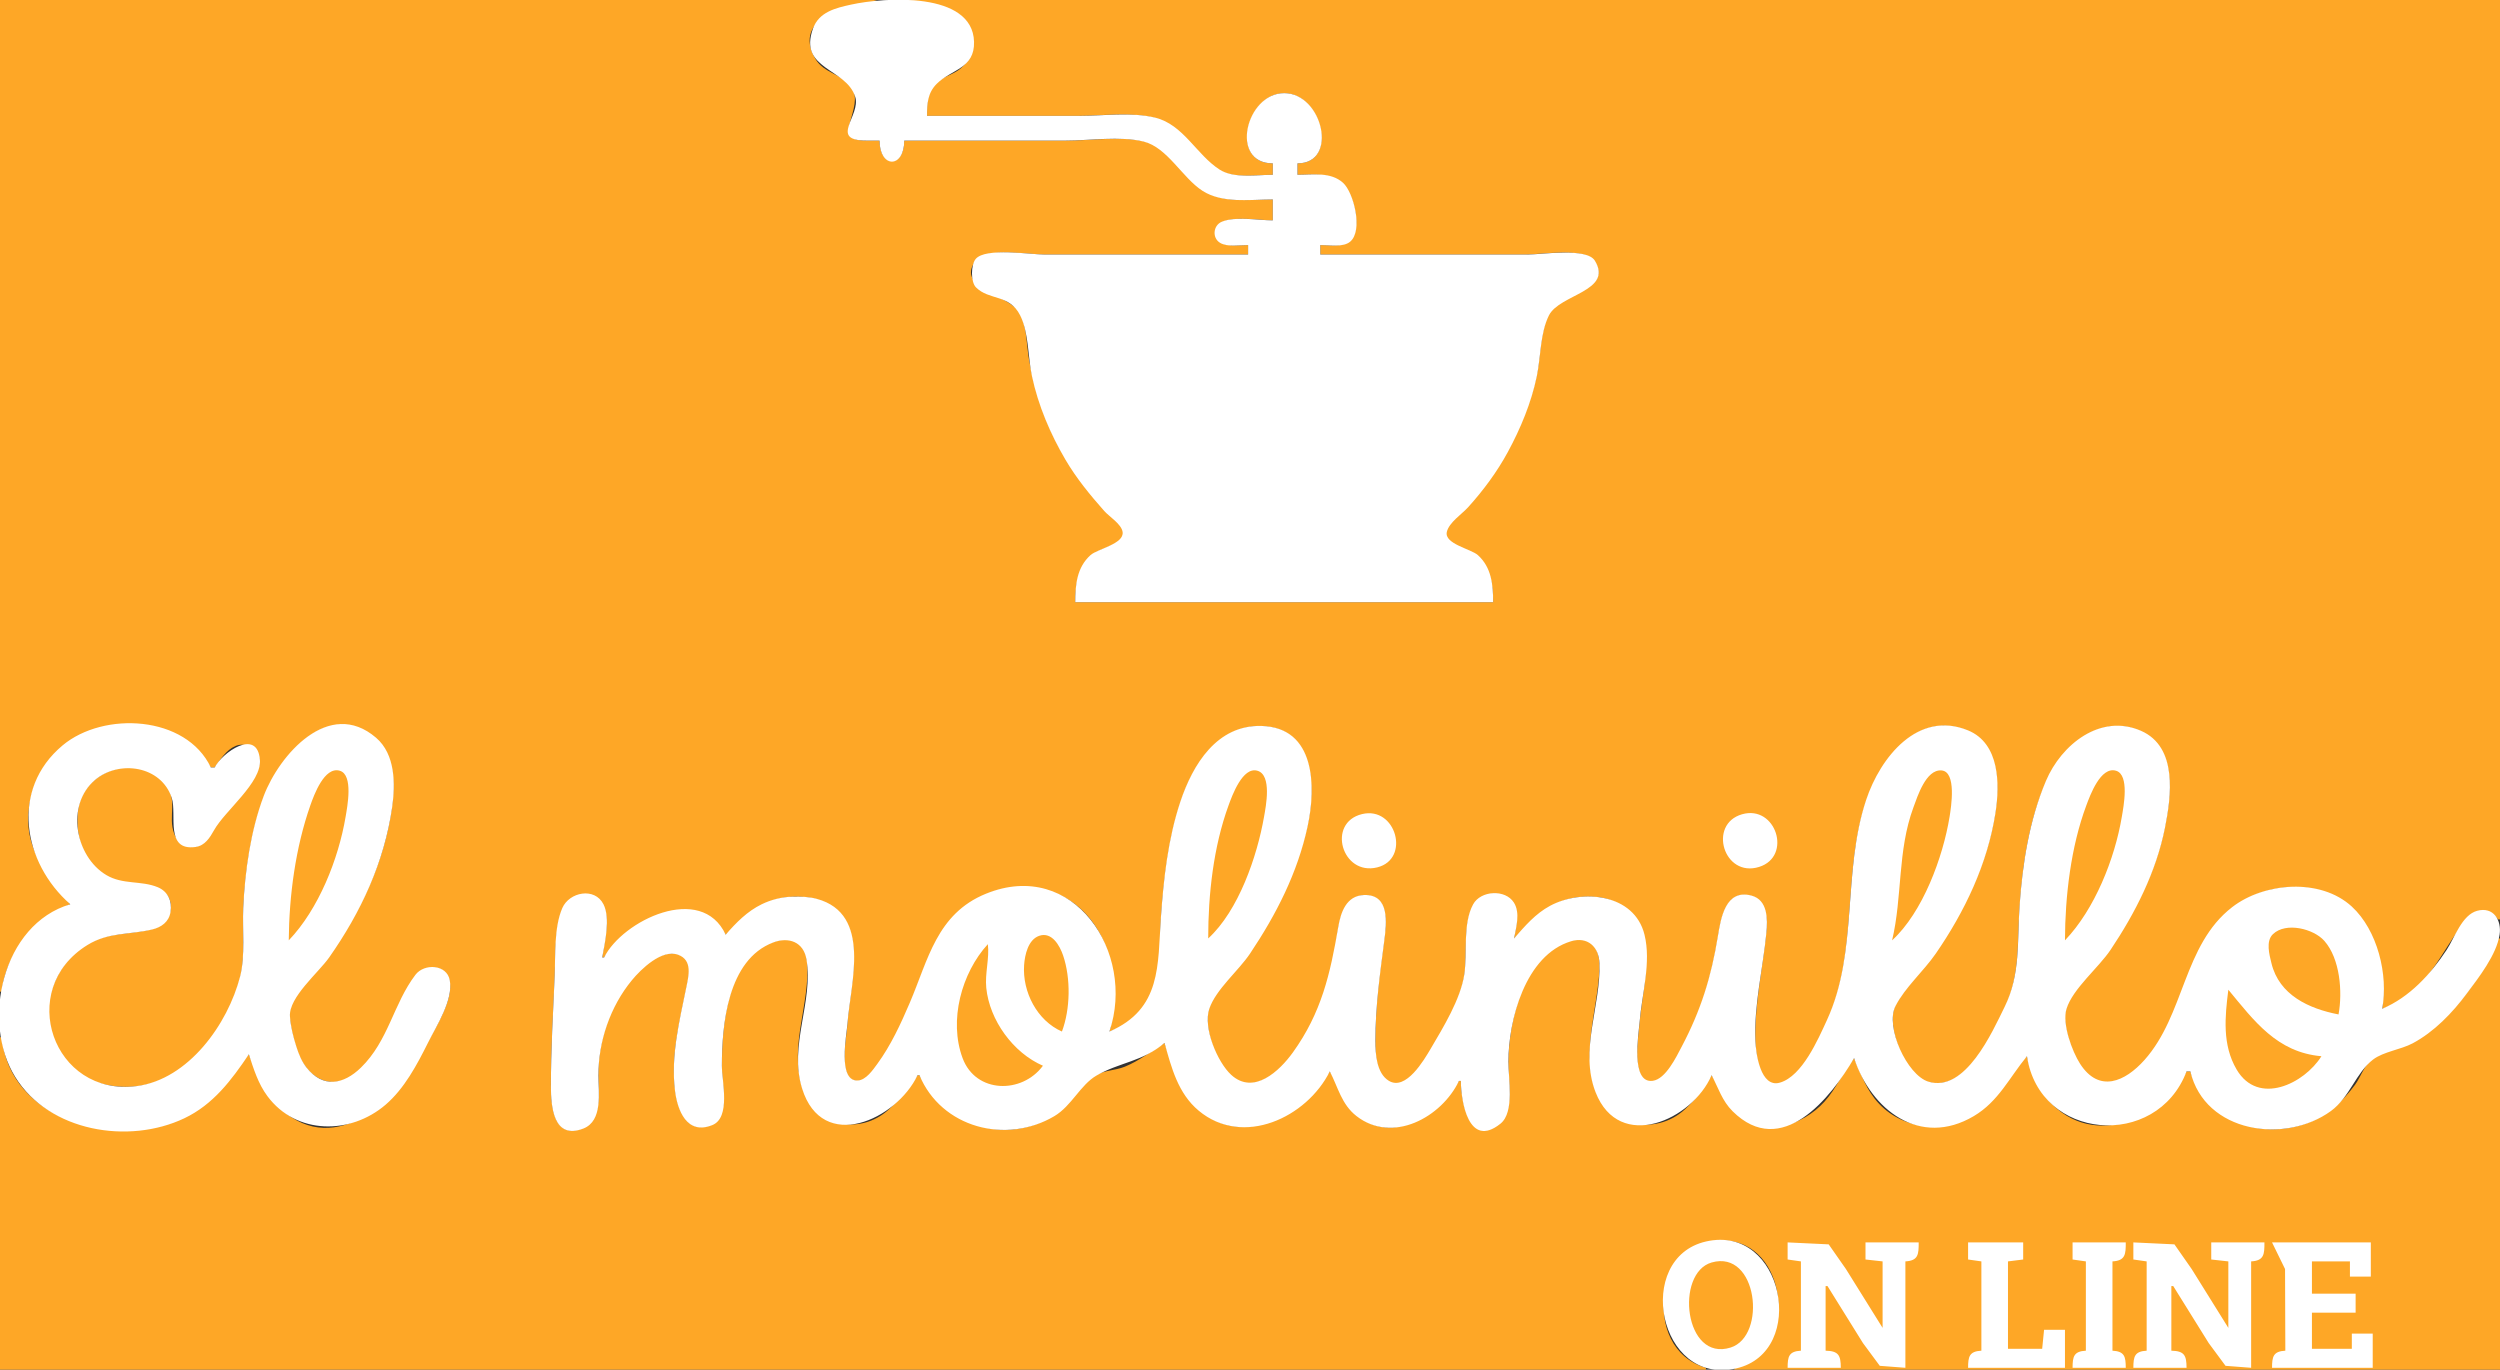
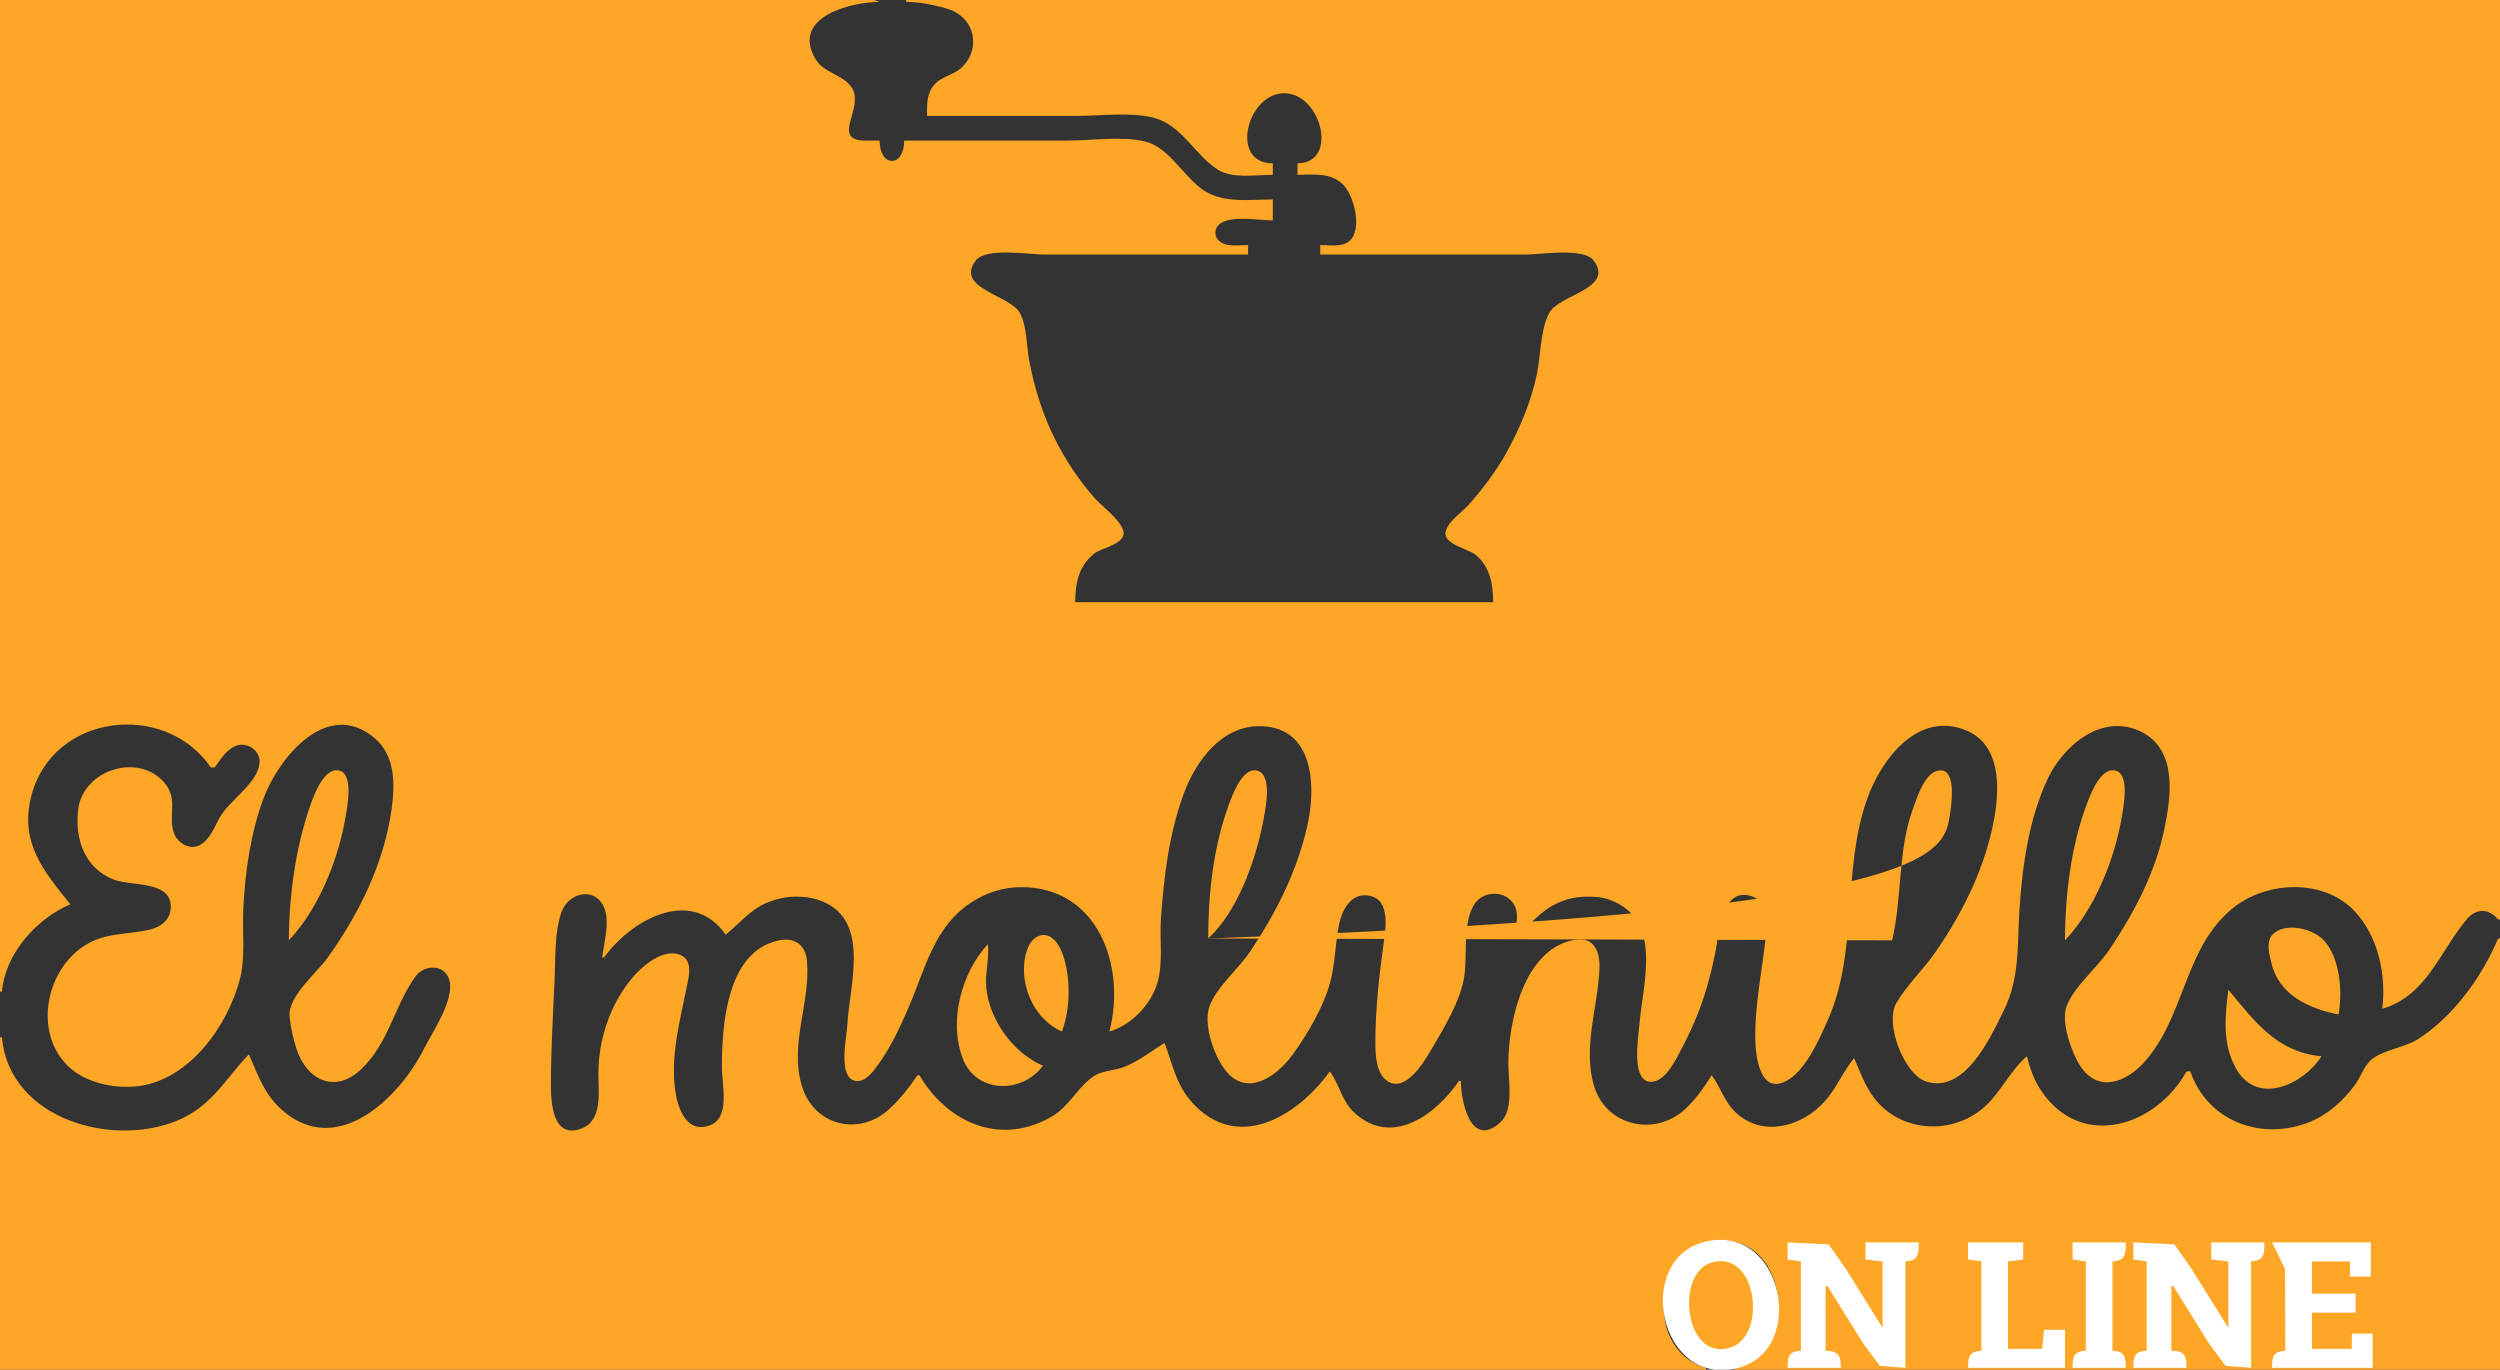
<svg xmlns="http://www.w3.org/2000/svg" width="1316" height="721">
  <rect width="100%" height="100%" fill="#333333" stroke="none" />
  <path style="fill:#fea726; stroke:none;" d="M0 0L0 522L1 522C2.747 501.989 19.111 483.708 37 476C22.779 458.361 10.21 443.376 16.478 419C27.651 375.549 86.857 368.652 111 404L113 404C115.994 399.836 119.048 394.784 123.961 392.692C130.066 390.093 137.447 395.245 136.602 402C135.277 412.589 121.126 421.011 115.877 430C112.899 435.099 110.613 442.119 104.985 444.971C99.944 447.526 93.671 443.902 91.742 438.985C88.116 429.743 94.138 420.926 86.61 412.093C72.796 395.887 43.769 405.311 41.185 426C39.243 441.55 44.486 456.977 60 463.073C69.138 466.664 91.775 463.217 89.771 478.999C89.042 484.737 84.286 488.057 79 489.316C66.686 492.251 55.315 490.585 44 498.105C24.548 511.032 18.017 541.755 34.468 559.826C43.587 569.844 59.975 573.407 73 571.711C99.863 568.211 120.027 539.841 126.39 515C129.174 504.134 127.547 490.248 128.039 479C128.887 459.635 131.925 438.189 138.814 420C146.877 398.71 172.137 367.638 196.985 388.34C208.192 397.679 207.968 412.811 206.13 426C202.174 454.396 189.119 480.847 172.573 504C166.825 512.042 151.434 524.659 152.444 535C153.006 540.756 154.276 546.493 156.029 552C161.301 568.567 176.352 575.884 189.999 562.957C204.793 548.943 207.394 529.738 218.699 514.044C223.298 507.66 234.222 507.295 236.562 516.015C239.333 526.339 227.709 543.099 223.247 552C210.215 577.996 177.138 610.301 148.001 583.895C138.796 575.553 135.833 565.903 131 555C119.29 567.227 112.172 580.993 96 588.68C61.497 605.079 4.83 589.863 1 546L0 546L0 721L898 721L898 720C862.518 709.755 871.721 649.011 910 653.174C942.847 656.745 945.84 714.142 913 720L913 721L1316 721L1316 494L1315 494C1306.65 514.058 1291.43 535.092 1273 546.91C1265.76 551.55 1254.72 552.536 1248.39 557.728C1244.52 560.898 1242.65 566.977 1239.71 571C1233.65 579.292 1225.61 586.633 1216 590.546C1190.79 600.809 1162.04 590.494 1153 564L1151 564C1134.78 593.098 1095.42 605.574 1074.36 574C1070.76 568.602 1068.46 562.293 1067 556C1056.91 564.584 1052.44 577.546 1041 585.56C1025.05 596.737 1002.6 595.297 989.093 580.985C982.427 573.922 979.819 565.617 976 557C970.107 564.106 966.728 572.928 960.41 579.911C948.646 592.91 928.236 598.889 914.004 585.895C907.53 579.985 905.984 572.592 901 566C896.97 572.556 892.695 578.655 886.999 583.907C871.299 598.384 845.762 592.981 839.221 572C832.933 551.834 841.103 530.327 841.961 510C842.326 501.337 839.383 492.929 829 494.709C802.217 499.3 794.001 537.659 794 560C793.999 568.794 797.035 584.179 789.867 590.721C774.005 605.198 769 579.206 769 569L768 569C756.137 586.439 732.922 604.077 713.04 585.815C706.148 579.484 705.226 570.987 700 564C683.19 587.402 651.356 607.168 627.184 579.996C619.084 570.891 617.139 559.971 613 549C605.982 553.37 599.764 558.411 592 561.547C587.186 563.491 580.671 563.516 576.325 566.175C567.823 571.378 563.173 582.107 554 587.546C526.878 603.628 498.634 591.049 484 566L483 566C478.557 572.531 473.842 578.542 468 583.907C452.39 598.241 428.693 592.758 422.221 572C415.352 549.97 426.672 527.979 424.812 506C424.082 497.373 418.352 493.271 410 495.019C382.446 500.788 380 539.819 380 562C380 570.714 384.548 588.097 373.985 592.258C361.479 597.183 356.7 583.359 355.425 574C352.93 555.681 357.825 537.769 361.4 520C362.536 514.353 365.14 505.416 357.956 502.603C348.9 499.058 337.803 508.751 332.616 515.004C321.191 528.775 315.007 547.191 315 565C314.996 574.562 317.413 589.86 305.999 594.103C290.848 599.734 290 580.279 290 571C290 552.252 291.141 533.684 291.961 515C292.444 503.982 291.858 490.493 295.613 480C299.084 470.303 312.439 466.429 317.682 477.005C321.344 484.39 317.986 496.196 317 504L318 504C332.194 484.259 363.865 466.272 382 492C389.049 486.317 394.454 479.33 403 475.515C407.681 473.425 412.877 472.134 418 472.015C422.096 471.919 426.065 472.236 430 473.443C459.321 482.436 447.064 518.279 446 540C445.692 546.28 440.68 568.424 451.015 569.033C455.748 569.312 459.378 564.352 461.841 560.999C468.701 551.661 473.879 540.622 478.421 530C488.236 507.046 492.708 483.156 518 471.323C523.925 468.551 530.471 467.081 537 467.004C577.773 466.521 592.968 508.339 584 543C595.626 539.579 606.042 528.698 609.363 517C612.337 506.521 610.355 494.731 611.089 484C612.612 461.768 615.335 439.047 623.053 418C629.477 400.484 643.189 381.611 664 382.26C692.09 383.136 692.779 414.706 688.113 435C682.568 459.114 671.702 480.547 657.999 501C651.921 510.072 640.1 519.787 636.589 530C633.126 540.073 639.879 558.754 647.185 565.786C658.79 576.955 673.471 564.869 680.572 555C688.606 543.834 697.073 529.451 700.485 516C702.966 506.222 702.871 495.865 705.015 486C706.503 479.151 710.752 470.861 719 471.283C731.952 471.946 729.601 487.452 728.424 496C725.991 513.661 723.971 531.168 724 549C724.01 555.338 724.382 564.959 730.214 568.987C739.625 575.487 749.328 559.478 753.139 553C759.722 541.809 768.815 527.005 770.787 514C772.519 502.577 769.913 487.499 775.453 477.015C779.718 468.944 792.06 467.964 796.91 476.044C800.101 481.36 797.723 488.286 797 494C804.911 487.621 810.402 479.652 820 475.313C824.787 473.149 829.757 472.058 835 472.004C839.108 471.961 843.09 472.169 847 473.548C875.818 483.711 864.736 517.341 862.914 540C862.427 546.065 858.22 570.831 870.004 569.418C877.097 568.568 882.293 557.541 885.219 552C895.395 532.729 900.768 515.285 904.246 494C905.639 485.478 908.052 468.286 921 471.449C929.46 473.516 930.515 482.805 929.83 490C927.995 509.28 923.539 528.561 924.015 548C924.188 555.063 926.059 573.05 937 570.303C949.089 567.268 957.555 547.286 962.139 537C978.355 500.614 969.436 459.011 982.695 421C990.018 400.007 1009.44 373.911 1035 384.482C1052.61 391.764 1052.71 413.1 1050.08 429C1045.79 454.956 1033.84 479.466 1018.97 501C1012.63 510.196 1003.84 518.413 998.238 528C991.947 538.771 1002.41 565.714 1014 569.347C1034.45 575.759 1047.76 546.077 1054.75 532C1063.49 514.396 1061.78 497.121 1063.09 478C1064.65 455.152 1068.06 430.905 1077.89 410C1086.26 392.199 1106.62 375.183 1127 385.139C1146.5 394.663 1142.84 419.674 1139.2 437C1134.42 459.718 1123.2 480.9 1110.33 500C1104.02 509.354 1091.48 519.553 1087.76 530C1084.86 538.141 1090.53 554.142 1094.97 560.999C1104.42 575.598 1119.27 569.694 1128.83 559C1150.32 534.954 1149.62 499.29 1175 478.329C1192.83 463.599 1223.54 462.222 1239.83 480.015C1252.07 493.391 1256.21 513.498 1254 531C1277.36 524.258 1284.43 500.667 1298.39 484.044C1303.5 477.962 1310.03 478.06 1315 484L1316 484L1316 0L477 0L477 1C482.158 1.014 486.979 1.693 492 2.884C495.699 3.762 499.638 4.563 502.996 6.417C514.275 12.645 515.293 27.437 505.957 35.786C501.504 39.768 495.265 40.241 491.419 45.044C487.701 49.688 488.001 55.393 488 61L567 61C579.704 61 594.62 58.873 607 61.9C622.002 65.567 628.749 81.401 641 89.272C648.727 94.237 661.23 92 670 92L670 86C647.022 85.982 656.444 49.08 676 49.08C695.613 49.08 704.846 85.923 683 86L683 92C691.622 92 700.218 90.646 706.956 97.105C712.67 102.582 717.751 121.477 709.852 127.258C705.956 130.109 699.552 129 695 129L695 134L803 134C811.056 134 833.811 130.111 838.991 137.228C849.947 152.282 820.501 154.881 815.378 165.004C810.731 174.187 811.082 186.949 808.997 197C806.101 210.96 800.466 224.503 793.691 237C788.03 247.444 780.785 257.193 772.83 266C769.316 269.89 762.067 274.603 760.971 279.995C759.635 286.569 773.128 288.846 776.985 292.213C784.48 298.757 785.974 307.528 786 317L566 317C566.027 307.046 567.773 297.918 576.004 291.39C580.035 288.193 593.504 286.319 591.199 279.089C589.328 273.219 580.17 266.665 576.051 262C567.869 252.733 560.799 242.058 555.27 231C548.81 218.08 544.489 204.156 541.804 190C540.285 181.992 540.711 172.38 537 165.001C532.08 155.216 502.467 152.045 513.603 137.148C518.883 130.086 541.887 134 550 134L657 134L657 129C652.753 129 646.943 129.984 643.109 127.821C638.666 125.316 638.666 119.684 643.109 117.179C649.635 113.498 662.643 116 670 116L670 105C658.24 105 644.38 107.121 634 100.451C623.418 93.652 615.468 77.564 603 74.533C590.556 71.509 574.793 74 562 74L476 74C475.959 88.381 463.05 88.198 463 74C460.335 74 457.665 74.046 455 73.995C437.138 73.659 455.403 56.42 448.297 46.015C443.425 38.881 433.799 38.756 429.228 30.996C416.298 9.046 447.776 1.01 463 1C452.258 -3.508 433.682 0 422 0L328 0L0 0z" />
-   <path style="fill:#ffffff; stroke:none;" d="M463 74C463.011 88.713 475.99 88.864 476 74L561 74C573.792 74 589.556 71.509 602 74.533C614.468 77.564 622.418 93.652 633 100.451C643.6 107.263 657.988 105 670 105L670 116C662.326 116 650.21 113.688 643.109 116.742C638.602 118.681 637.958 125.209 642.228 127.821C646.094 130.185 652.643 129 657 129L657 134L550 134C542.33 134 518.806 130.143 513.603 136.318C511.081 139.311 510.898 148.392 513.742 151.258C520.674 158.244 531.359 154.746 537 166C541.615 175.208 541.062 187.967 543.211 198C546.53 213.497 552.854 228.38 560.861 242C566.613 251.784 573.783 260.529 581.286 268.999C583.92 271.973 590.359 275.881 590.94 280.035C591.825 286.362 577.816 288.822 574.043 292.213C566.839 298.687 566.006 307.895 566 317L786 317C785.994 307.895 785.161 298.687 777.957 292.213C774.282 288.911 760.154 286.326 761.613 279.995C762.754 275.043 769.558 270.623 772.83 267C780.785 258.193 788.03 248.444 793.691 238C800.466 225.503 806.101 211.96 808.997 198C811.086 187.931 810.749 175.213 815.378 166.001C820.972 154.867 849.372 153.303 839.543 137.228C835.227 130.169 811.475 134 804 134L695 134L695 129C699.55 129 706.921 130.36 710.682 127.258C717.738 121.438 712.59 101.267 706.956 96.214C700.437 90.366 691.113 92 683 92L683 86C704.857 85.983 696.26 49.029 676 49.029C655.786 49.029 646.979 85.997 670 86L670 92C661.466 92 649.525 94.107 642 89.272C629.749 81.401 623.002 65.567 608 61.9C595.62 58.873 580.704 61 568 61L488 61C488.004 54.596 488.282 48.918 493.108 44.109C500.833 36.411 513.117 36.135 512.739 22C512.027 -4.622 465.586 -1.453 448 2.424C439.856 4.22 431.139 6.266 427.97 15.001C420.095 36.704 445.397 35.672 450.196 51C453.274 60.83 436.124 73.959 455.998 74L463 74M37 476C1.209 486.528 -10.146 537.662 8.066 567C25.884 595.704 67.686 602.613 97 588.68C112.252 581.43 121.826 568.599 131 555C133.496 562.672 135.894 570.446 140.761 577C155.95 597.455 184.443 597.417 202.961 581.536C212.888 573.021 219.491 560.511 225.247 549C229.735 540.025 238.672 526.45 236.771 516.015C235.228 507.546 223.328 507.02 218.699 513.109C207.05 528.431 204.547 547.799 189.999 561.985C180.823 570.932 170.06 572.924 161.39 561.996C158.827 558.764 157.269 554.899 156.029 551C154.392 545.856 153.002 540.403 152.634 535C151.952 524.988 167.694 511.956 173.279 504C189.998 480.185 202.278 453.931 206.421 425C208.176 412.741 208.184 397.112 197.957 388.34C173.162 367.075 146.969 397.468 138.814 419C131.925 437.189 128.887 458.635 128.039 478C127.547 489.248 129.174 503.134 126.39 514C119.953 539.128 99.164 568.172 72 571.711C27.822 577.466 8.241 520.781 46 497.468C57.121 490.602 68.09 492.159 80 489.316C84.957 488.133 88.969 485.287 89.785 479.996C90.654 474.369 88.431 469.241 82.996 467.009C74.251 463.418 64.669 465.792 56 460.647C39.531 450.875 34.483 423.631 50.093 410.529C62.776 399.885 84.854 403.09 90.4 420C93.267 428.741 86.612 448.126 102.999 445.847C107.829 445.176 110.498 440.938 112.688 437C118.429 426.673 137.793 411.955 136.826 400.001C135.449 382.972 116.869 396.234 113 404L111 404C97.889 376.446 54.581 374.343 33 392.326C5.159 415.525 12.078 454.213 37 476M584 543C598.044 501.515 565.151 451.663 519 470.454C493.062 481.014 488.579 505.263 478.85 528C474.156 538.967 468.911 550.341 461.841 560C459.539 563.145 455.834 568.637 451.428 568.775C440.856 569.105 445.665 544.783 446.089 539C447.65 517.699 459.185 481.16 430 473.16C425.732 471.99 421.399 471.905 417 472.015C411.535 472.15 405.92 473.584 401 475.981C393.29 479.74 387.554 485.647 382 492C369.158 464.48 327.685 484.556 318 504L317 504C318.436 496.262 321.414 483.367 317.682 476.019C313.023 466.845 299.665 469.573 295.995 478.004C291.526 488.267 292.444 502.985 291.961 514C291.112 533.353 290 552.579 290 572C290 582.28 291.224 600.191 306.996 594.107C317.537 590.04 314.997 574.901 315 566C315.007 548.147 321.223 529.833 332.616 516.001C337.402 510.19 348.364 499.447 356.985 502.607C364.762 505.459 362.439 513.896 361.199 520C357.58 537.81 353.089 555.632 355.285 574C356.529 584.394 361.534 597.718 374.956 592.258C384.827 588.242 380 569.226 380 561C380 539.446 383.001 505.185 407 496.13C415.151 493.054 422.955 495.779 424.517 505C428.305 527.367 415.1 550.163 422.221 573C432.917 607.305 471.859 589.448 483 566L484 566C495.486 593.582 529.543 602.64 555 587.546C564.1 582.151 568.675 571.126 577.184 566.175C589.115 559.234 601.652 558.819 613 549C616.679 562.061 620.087 575.557 631.004 584.671C654.32 604.138 687.928 588.24 700 564C704.406 572.362 706.1 581.276 714.015 587.468C733.088 602.388 758.965 588.015 768 569L769 569C769 579.459 772.991 605.076 789.867 591.486C797.424 585.4 793.986 567.67 794 559C794.035 536.998 802.889 502.742 827 495.482C835.688 492.866 841.636 498.38 841.956 507C842.787 529.347 831.269 552.965 839.927 575C852.425 606.808 890.82 589.588 901 566C904.567 572.697 906.48 579.445 912.04 584.957C937.844 610.535 963.815 577.857 976 557C984.813 584.086 1010.66 604.291 1039 587.525C1052.06 579.795 1057.73 567.192 1067 556C1073.56 600.391 1135.26 605.518 1151 564L1153 564C1160.7 596.406 1202.89 602.43 1227 584.841C1236.9 577.621 1240.22 564.548 1249.21 557.728C1254.7 553.568 1263.75 552.539 1270 549.218C1281.29 543.221 1290.95 533.176 1298.52 523C1304.77 514.601 1314.19 502.598 1315.79 492C1316.93 484.415 1312.59 477.129 1304 479.434C1295.97 481.591 1292.09 493.654 1287.92 500C1279.51 512.802 1268.34 524.997 1254 531C1257.29 513.259 1251.56 489.65 1237.96 477.185C1221.46 462.055 1191.91 464.448 1175 477.529C1149.19 497.501 1150.09 534.184 1128.83 558C1118.66 569.391 1104.99 575.536 1094.97 560C1090.75 553.452 1085.38 538.848 1087.83 531C1091.12 520.462 1104.72 509.374 1111 500C1124.02 480.554 1134.95 459.097 1139.6 436C1142.99 419.162 1146.5 393.231 1127 384.684C1105.67 375.333 1085.09 391.988 1077.01 411C1068.2 431.753 1064.62 454.613 1063.09 477C1061.82 495.582 1063.67 512.869 1055.24 530C1048.74 543.219 1034.5 575.429 1015 569.347C1003.91 565.888 992.194 540.533 997.799 529.576C1002.83 519.741 1012.64 511.178 1018.97 502C1034.27 479.837 1046.24 454.74 1050.41 428C1052.77 412.84 1052.72 391.397 1036 384.482C1009.56 373.55 989.742 398.844 982.355 421C969.646 459.119 978.339 500.744 961.691 537C957.051 547.106 948.688 566.455 937 569.882C926.671 572.911 924.324 554.499 924.039 548C923.208 529.012 928.036 509.836 929.83 491C930.514 483.825 930.609 473.76 921.999 471.434C908.222 467.713 905.795 483.518 904.246 493C900.768 514.285 895.395 531.729 885.219 551C882.38 556.376 876.844 568.028 870.004 568.94C858.122 570.524 862.617 543.831 863.086 538C864.279 523.158 869.305 506.732 865.66 492C860.307 470.367 832.791 467.784 816 476.796C808.224 480.969 802.71 487.464 797 494C798.095 488.123 800.378 480.56 796.911 475.108C792.351 467.941 779.436 468.746 775.453 476.044C769.822 486.361 772.502 501.689 770.787 513C768.815 526.005 759.722 540.809 753.139 552C749.574 558.06 740.048 574.359 731.105 568.951C724.578 565.004 724.011 554.738 724 548C723.971 530.165 726.417 512.667 728.718 495C729.907 485.873 731.697 470.633 718 471.134C708.705 471.474 705.748 480.245 704.435 488C700.259 512.666 695.601 533.11 680.572 554C673.522 563.799 659.929 576.646 648.093 565.786C640.828 559.12 633.206 540.968 636.589 531C640.049 520.805 651.94 511.045 657.999 502C671.847 481.33 683.039 459.474 688.338 435C692.837 414.22 692.575 382.879 664 382.129C640.601 381.515 627.846 402.462 621.333 422C614.821 441.538 612.49 462.556 611.089 483C609.375 508.032 611.497 531.136 584 543z" />
-   <path style="fill:#fea726; stroke:none;" d="M152 495C167.735 478.57 178.185 452.163 181.919 430C182.804 424.744 186.141 407.863 178.867 405.712C170.766 403.317 165.257 418.548 163.345 424C155.535 446.265 152.195 471.47 152 495M636 494C651.999 479.338 661.724 450.855 665.385 430C666.359 424.452 669.665 407.964 661.891 405.712C654.122 403.462 648.613 418.736 646.695 424C638.723 445.886 636 470.847 636 494M996 495C1012.18 480.176 1022.78 451.218 1026.25 430C1027.08 424.876 1030.08 406.14 1021.96 405.546C1013.84 404.952 1009.38 419.18 1007.23 425C998.746 447.923 1001.49 471.926 996 495M1087 495C1102.68 478.626 1113.2 452.086 1116.92 430C1117.8 424.744 1121.14 407.863 1113.87 405.712C1105.78 403.321 1100.25 418.584 1098.23 424C1090.1 445.767 1087.06 471.881 1087 495z" />
-   <path style="fill:#ffffff; stroke:none;" d="M717 428.533C698.25 433.061 706.382 461.233 724.999 456.581C742.608 452.181 734.855 424.222 717 428.533M917.001 428.638C898.88 433.872 907.389 462.191 926 456.347C943.606 450.819 934.837 423.487 917.001 428.638z" />
+   <path style="fill:#fea726; stroke:none;" d="M152 495C167.735 478.57 178.185 452.163 181.919 430C182.804 424.744 186.141 407.863 178.867 405.712C170.766 403.317 165.257 418.548 163.345 424C155.535 446.265 152.195 471.47 152 495M636 494C651.999 479.338 661.724 450.855 665.385 430C666.359 424.452 669.665 407.964 661.891 405.712C654.122 403.462 648.613 418.736 646.695 424C638.723 445.886 636 470.847 636 494C1012.18 480.176 1022.78 451.218 1026.25 430C1027.08 424.876 1030.08 406.14 1021.96 405.546C1013.84 404.952 1009.38 419.18 1007.23 425C998.746 447.923 1001.49 471.926 996 495M1087 495C1102.68 478.626 1113.2 452.086 1116.92 430C1117.8 424.744 1121.14 407.863 1113.87 405.712C1105.78 403.321 1100.25 418.584 1098.23 424C1090.1 445.767 1087.06 471.881 1087 495z" />
  <path style="fill:#fea726; stroke:none;" d="M1231 534C1233.18 522.237 1231.85 504.606 1223.47 495.21C1217.87 488.931 1203.39 485.197 1196.51 491.703C1192.61 495.398 1194.58 502.474 1195.68 507C1199.75 523.873 1215.47 530.986 1231 534M559 543C563.447 531.147 563.702 515.014 559.638 503C557.893 497.84 553.707 490.289 547.015 492.619C541.223 494.636 539.461 502.609 539.091 508C538.124 522.11 545.898 537.237 559 543M520 497C506.124 512.203 499.348 537.194 506.711 557C513.648 575.662 537.943 575.977 549 561C533.323 554.234 520.873 537.018 519.171 520C518.407 512.369 520.926 504.303 520 497M1173 521C1171.21 535.157 1169.71 549.983 1177.36 562.996C1188.72 582.31 1212.93 570.493 1222 556C1198.59 553.958 1186.59 537.389 1173 521z" />
  <path style="fill:#ffffff; stroke:none;" d="M898 653.529C860.021 662.247 872.773 729.783 914 720.319C951.918 711.615 938.877 644.146 898 653.529M941 654L941 663L948 664L948 711C941.62 711.353 941.021 714.114 941 720L969 720C968.977 713.462 967.846 711.166 961 711L961 677L962 677L980.667 707L989.518 718.972L1003 720L1003 664C1009.91 663.617 1010 660.143 1010 654L982 654L982 663L991 664L991 699L971.681 668L962.621 655.028L941 654M1036 654L1036 663L1043 664L1043 711C1036.62 711.353 1036.02 714.114 1036 720L1087 720L1087 700L1076 700L1075 710L1057 710L1057 664L1065 663L1065 654L1036 654M1091 654L1091 663L1098 664L1098 711C1091.62 711.353 1091.02 714.114 1091 720L1119 720C1118.98 714.114 1118.38 711.353 1112 711L1112 664C1118.91 663.617 1119 660.143 1119 654L1091 654M1123 654L1123 663L1130 664L1130 711C1123.62 711.353 1123.02 714.114 1123 720L1151 720C1150.98 713.462 1149.85 711.166 1143 711L1143 677L1144 677L1162.67 707L1171.52 718.972L1185 720L1185 664C1191.91 663.617 1192 660.143 1192 654L1164 654L1164 663L1173 664L1173 699L1153.68 668L1144.62 655.028L1123 654M1196 654L1202.85 668.019L1203 711C1196.62 711.353 1196.02 714.114 1196 720L1249 720L1249 702L1238 702L1238 710L1217 710L1217 691L1240 691L1240 681L1217 681L1217 664L1237 664L1237 672L1248 672L1248 654L1196 654z" />
  <path style="fill:#fea726; stroke:none;" d="M901 664.573C881.683 670.121 886.541 717.054 910.999 709.347C930.244 703.283 925.221 657.615 901 664.573z" />
</svg>